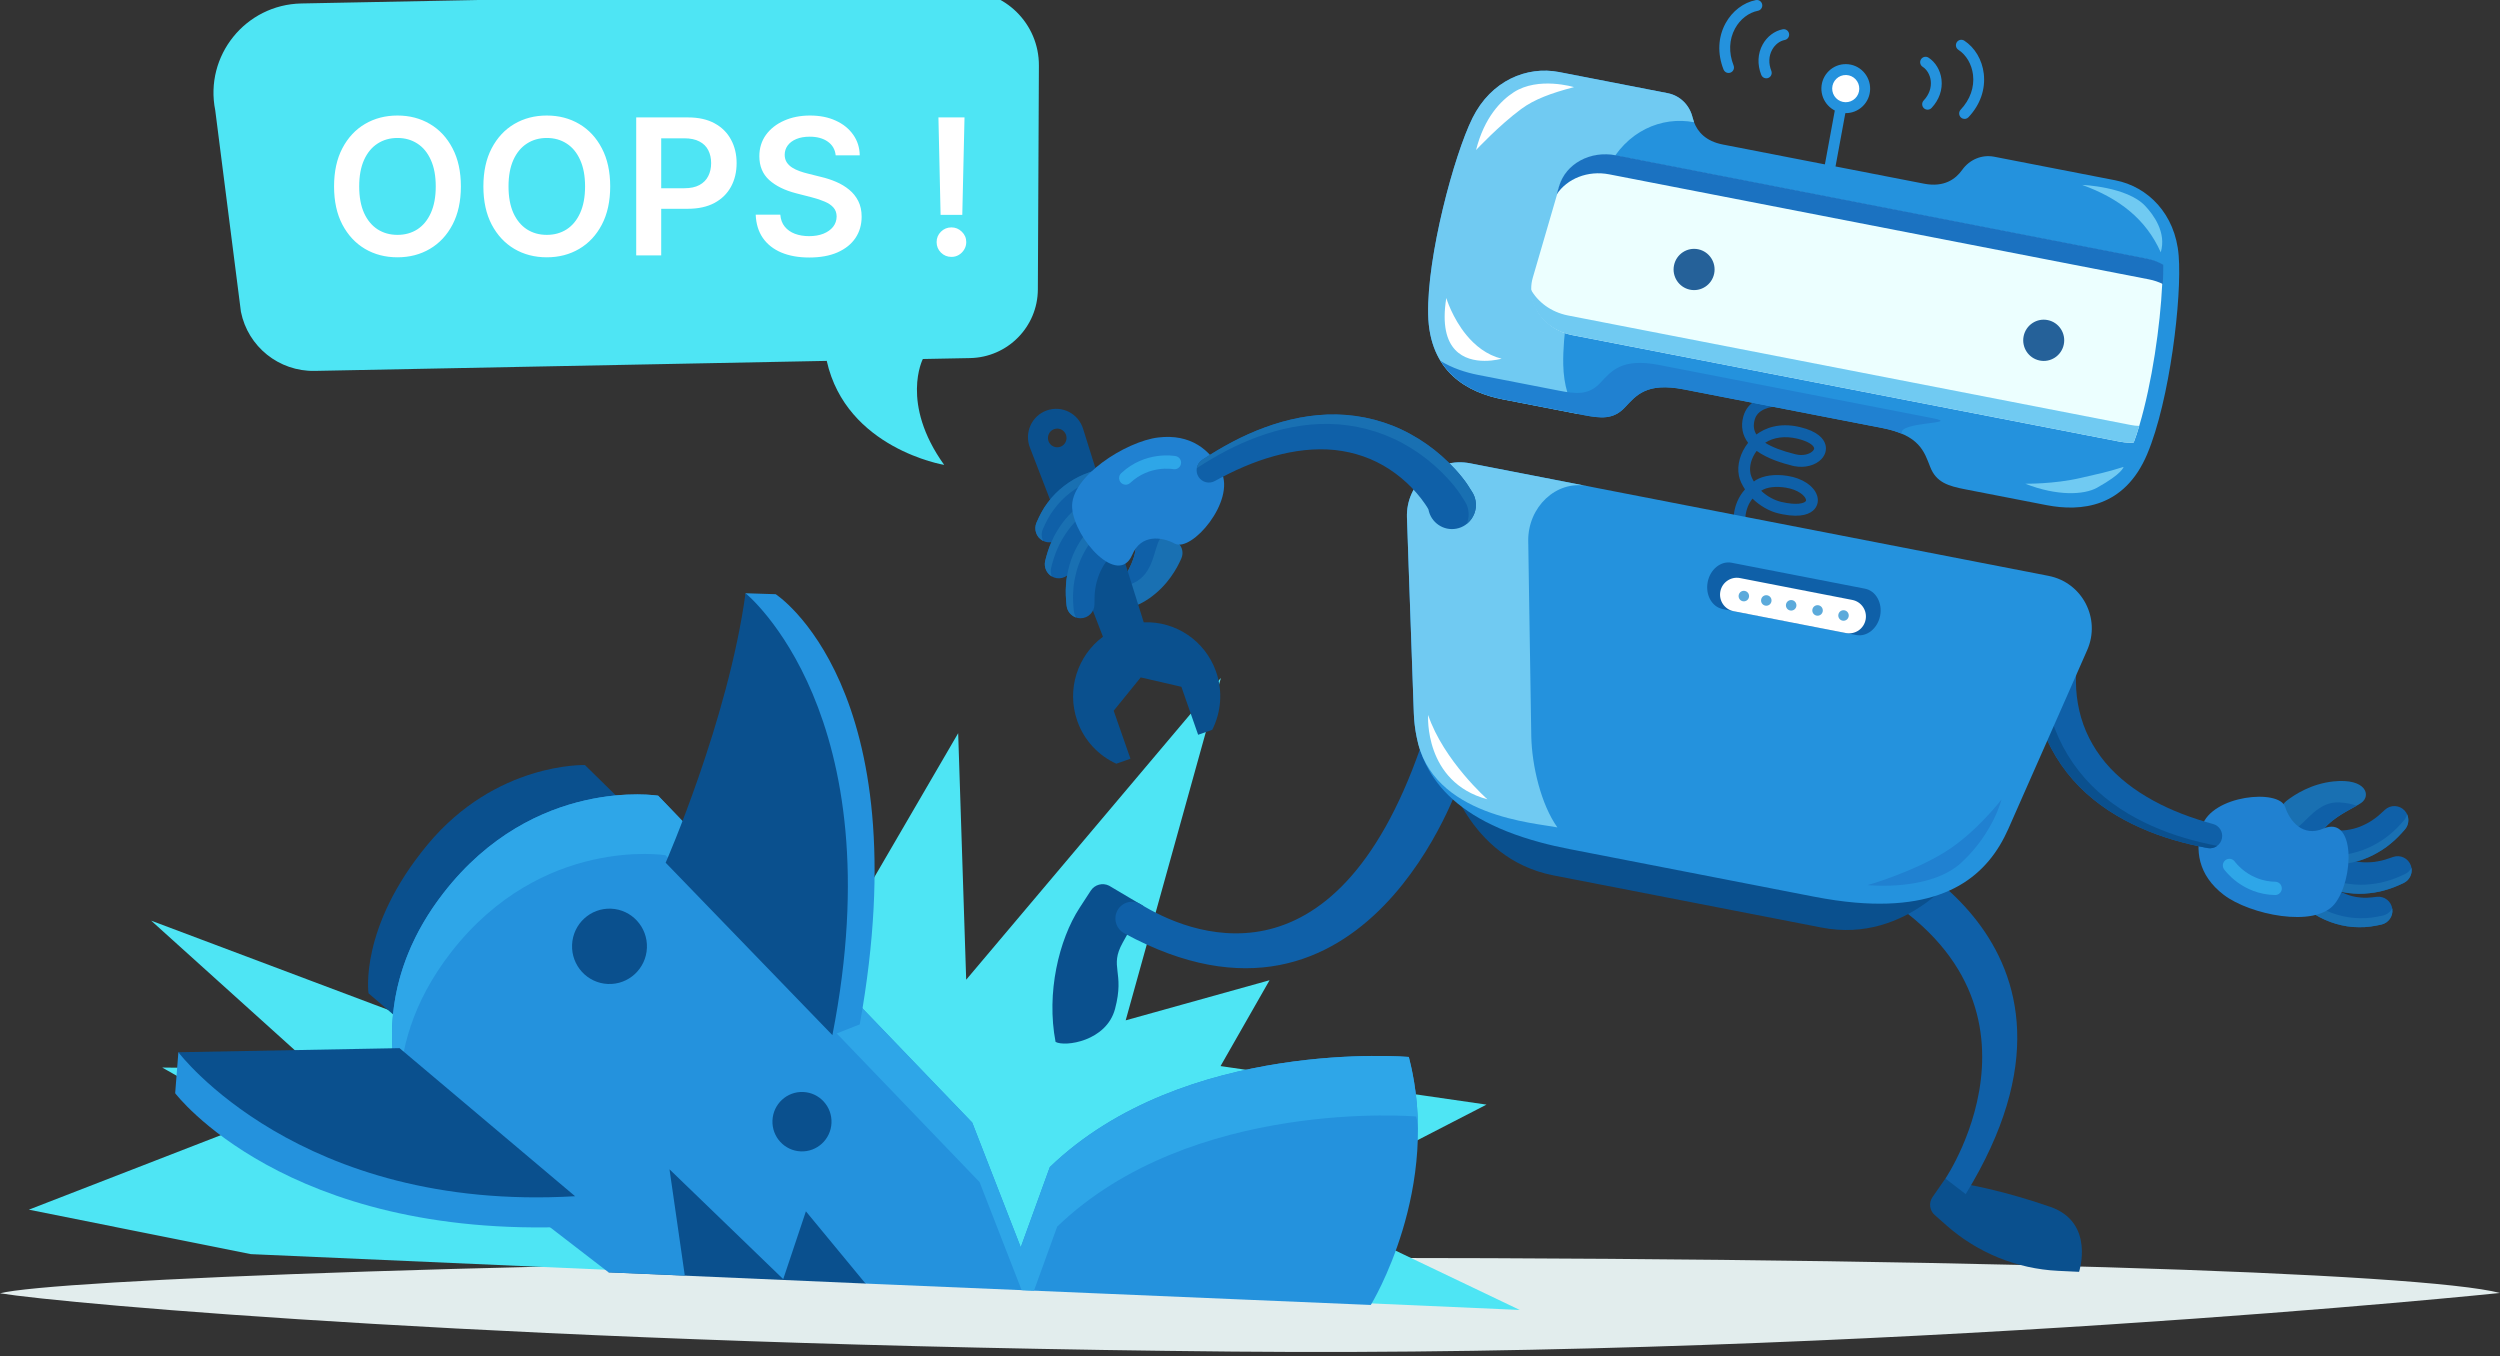
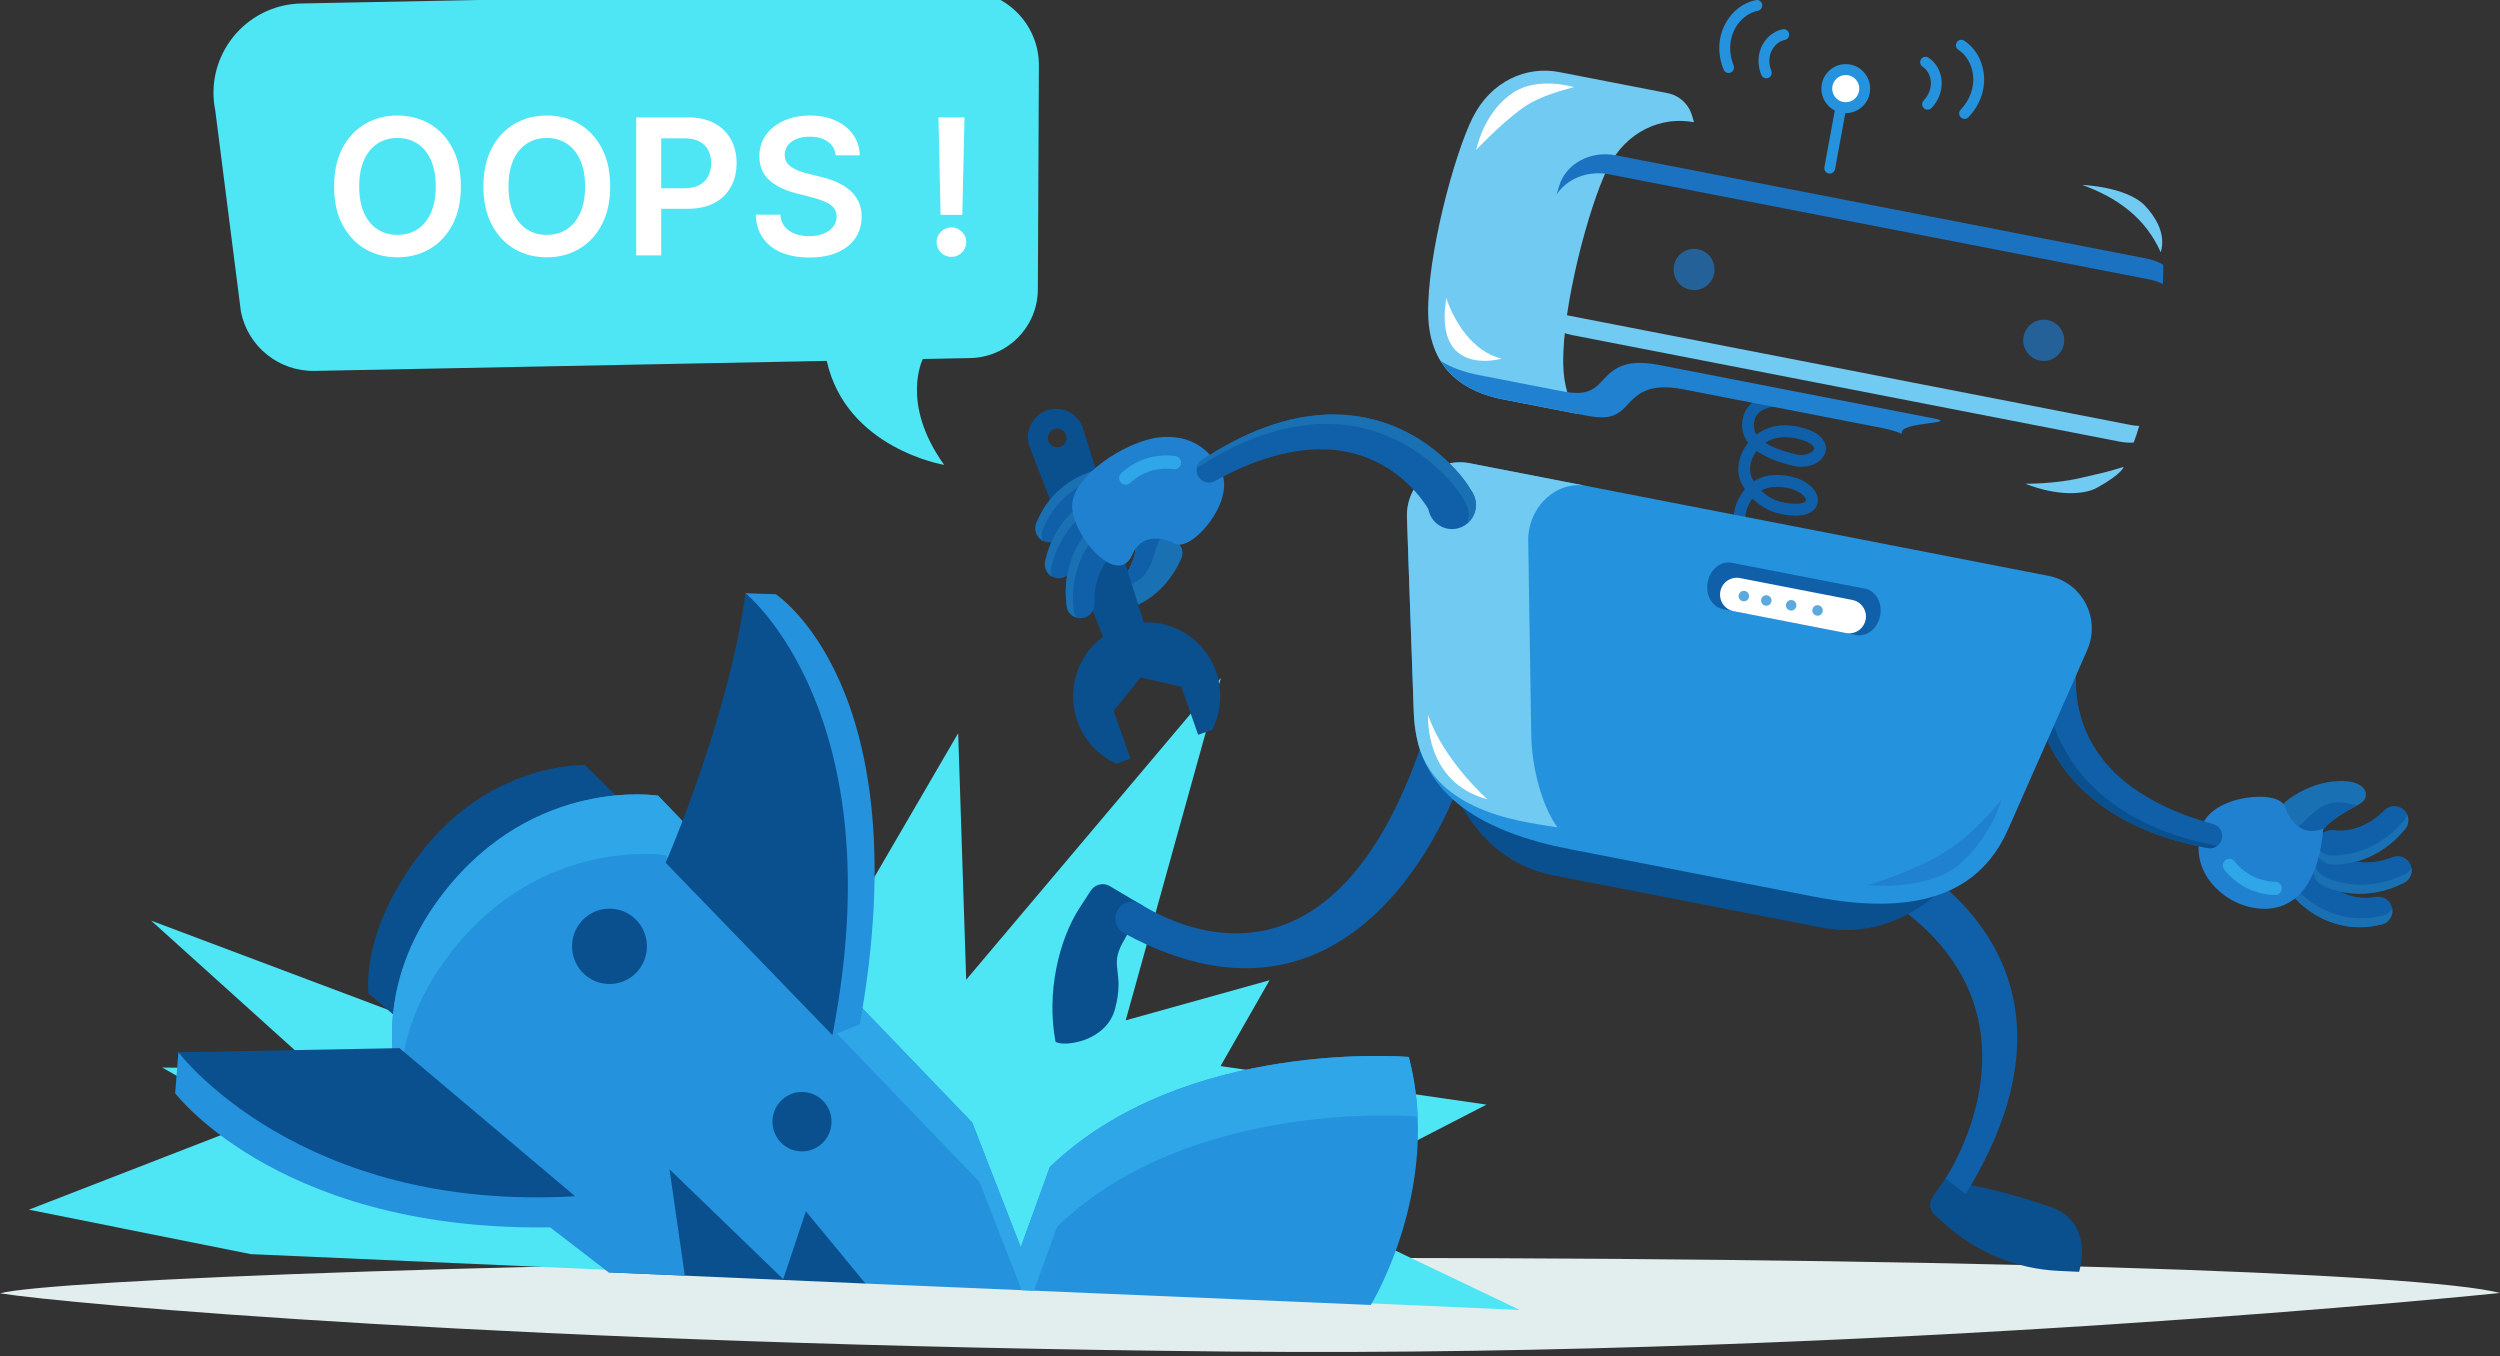
<svg xmlns="http://www.w3.org/2000/svg" width="400" height="217" viewBox="0 0 400 217" fill="none">
  <rect x="0" y="0" width="400" height="217" fill="#333333" stroke="none" />
  <g clip-path="url(#clip0_6754_2917)">
    <path d="M197.443 201.294C83.373 201.607 8.172 204.817 0 206.927C10.274 208.606 83.228 215.19 197.294 216.255C300.454 217.218 400 206.876 400 206.876C387.676 203.647 311.514 200.98 197.443 201.294Z" fill="#E2EDED" />
    <path d="M78.97 167.916L24.183 147.304L50.545 171.078L25.955 170.806L41.071 179.402L4.613 193.548L40.131 200.662L243.158 209.592L207.324 192.472L237.84 176.738L195.287 170.574L203.13 156.837L180.11 163.255L195.34 108.472L154.59 156.755L153.308 117.309L130.158 157.067L117.301 146.036L114.598 175.24L94.397 150.278L94.393 171.248L83.46 160.699L78.97 167.916Z" fill="#4EE5F4" />
    <path d="M147.929 194.326L103.512 183.757L97.375 203.576L138.489 205.37L147.929 194.326Z" fill="#0A508E" />
    <path d="M101.322 130.001L93.589 122.408C93.589 122.408 79.361 121.924 68.391 135.158C57.422 148.389 58.961 158.925 58.961 158.925L68.468 167.101L101.322 130.003V130.001Z" fill="#0A508E" />
    <path d="M105.3 127.31C105.3 127.31 85.53 124.14 70.981 142.85C56.432 161.558 65.525 179.035 65.525 179.035L97.371 203.576L109.568 204.093L107.12 187.088L125.316 204.663L128.945 193.811L138.485 205.37L219.329 208.794C219.329 208.794 230.86 190.093 225.409 169.114C225.409 169.114 189.478 166.027 167.969 186.737L163.319 199.568L155.555 179.612L105.3 127.31Z" fill="#2492DD" />
    <path d="M72.162 152.374C86.71 133.666 106.48 136.834 106.48 136.834L156.735 189.136L163.461 206.426L165.434 206.51L169.15 196.261C190.656 175.551 226.589 178.638 226.589 178.638C226.688 179.016 226.769 179.393 226.857 179.771C226.786 176.345 226.36 172.766 225.412 169.114C225.412 169.114 189.482 166.027 167.973 186.737L163.322 199.568L155.558 179.612L105.303 127.31C105.303 127.31 85.533 124.14 70.985 142.85C60.895 155.825 62.175 168.201 63.91 174.573C64.018 168.268 65.893 160.438 72.164 152.376L72.162 152.374Z" fill="#2EA6E8" />
    <path d="M119.289 94.918L124.111 95.073C124.111 95.073 147.256 109.994 137.564 163.9L133.186 165.623L119.289 94.918Z" fill="#2492DD" />
    <path d="M119.287 94.918C119.287 94.918 143.266 114.243 133.184 165.623L106.504 138.034C106.504 138.034 116.512 115.228 119.285 94.916L119.287 94.918Z" fill="#0A508E" />
    <path d="M28.541 168.358L28.027 174.915C28.027 174.915 45.663 198.249 91.647 196.27L92.019 191.396L28.541 168.358Z" fill="#2492DD" />
    <path d="M63.931 167.704L28.539 168.358C28.539 168.358 47.828 193.985 92.016 191.396L63.929 167.704H63.931Z" fill="#0A508E" />
    <path d="M103.506 151.667C103.365 154.994 100.575 157.577 97.268 157.436C93.961 157.296 91.394 154.486 91.533 151.159C91.671 147.832 94.464 145.249 97.771 145.389C101.077 145.528 103.644 148.338 103.506 151.665V151.667Z" fill="#0A508E" />
    <path d="M133.038 179.669C132.928 182.294 130.724 184.331 128.117 184.221C125.509 184.11 123.484 181.894 123.594 179.27C123.704 176.645 125.908 174.608 128.515 174.719C131.123 174.829 133.148 177.047 133.038 179.669Z" fill="#0A508E" />
    <path d="M182.906 144.942L179.63 150.83C177.437 154.771 180.002 155.414 178.407 161.419C177.026 166.615 170.378 167.534 168.891 166.706C167.385 158.874 169.423 150.353 172.727 145.267L174.521 142.508C175.158 141.529 176.425 141.187 177.463 141.715L182.909 144.942H182.906Z" fill="#0A508E" />
    <path d="M365.133 130.556C364.815 129.692 365.1 128.715 365.822 128.152C367.208 127.07 369.858 125.395 373.358 125.026C378.63 124.469 379.42 127.343 377.789 128.468C376.366 129.449 372.899 130.772 371.274 133.379C370.745 134.23 369.689 134.563 368.752 134.221C367.493 133.764 365.945 132.761 365.133 130.556Z" fill="#1970B2" />
    <path d="M374.364 128.386C370.853 128.152 368.943 131.658 367.395 132.491C366.939 132.736 367.641 133.821 368.748 134.223C369.685 134.563 370.741 134.23 371.271 133.381C372.663 131.148 375.401 129.858 377.054 128.916C376.356 128.656 375.478 128.461 374.364 128.388V128.386Z" fill="#0F60A8" />
    <path d="M373.59 132.822C373.533 132.818 373.583 132.825 373.603 132.829C373.623 132.833 373.662 132.838 373.697 132.842C373.765 132.853 373.84 132.86 373.924 132.864C374.079 132.882 374.257 132.878 374.426 132.884C374.776 132.875 375.133 132.86 375.491 132.807C376.207 132.705 376.929 132.531 377.626 132.255C378.313 131.965 379.004 131.645 379.635 131.19C380.285 130.768 380.875 130.238 381.459 129.685L381.565 129.586C382.465 128.733 383.883 128.775 384.731 129.681C385.526 130.529 385.532 131.844 384.79 132.708C384.087 133.518 383.341 134.311 382.476 135.001C381.637 135.717 380.675 136.302 379.678 136.823C378.673 137.334 377.595 137.716 376.477 137.979C375.919 138.114 375.346 138.202 374.762 138.266C374.466 138.288 374.174 138.317 373.862 138.319C373.711 138.323 373.553 138.326 373.388 138.319L373.131 138.31C373.034 138.304 372.968 138.304 372.795 138.281C371.295 138.061 370.259 136.66 370.479 135.151C370.698 133.642 372.09 132.599 373.59 132.82V132.822Z" fill="#0F60A8" />
    <path d="M374.282 136.861C374.232 136.834 374.276 136.861 374.293 136.872C374.309 136.885 374.344 136.905 374.375 136.923C374.432 136.96 374.5 136.998 374.572 137.035C374.708 137.113 374.871 137.181 375.025 137.256C375.347 137.389 375.681 137.519 376.03 137.614C376.726 137.811 377.457 137.943 378.204 137.97C378.948 137.983 379.712 137.97 380.47 137.809C381.232 137.685 381.987 137.44 382.742 137.168L382.879 137.119C384.045 136.702 385.325 137.314 385.74 138.487C386.128 139.585 385.61 140.791 384.585 141.282C383.616 141.741 382.615 142.165 381.55 142.446C380.496 142.762 379.381 142.91 378.261 142.985C377.137 143.047 375.995 142.958 374.869 142.749C374.304 142.647 373.742 142.494 373.182 142.318C372.901 142.218 372.623 142.126 372.337 142.004C372.197 141.949 372.052 141.885 371.902 141.814L371.672 141.701C371.586 141.657 371.525 141.628 371.375 141.54C370.091 140.731 369.7 139.03 370.504 137.738C371.307 136.446 372.998 136.052 374.282 136.861Z" fill="#0F60A8" />
    <path d="M371.578 140.358C371.587 140.38 371.75 140.577 371.864 140.698C371.989 140.84 372.132 140.977 372.274 141.114C372.562 141.388 372.876 141.644 373.199 141.885C373.849 142.366 374.558 142.755 375.302 143.04C376.044 143.33 376.822 143.535 377.625 143.595C378.427 143.698 379.255 143.617 380.089 143.515L380.287 143.491C381.514 143.343 382.627 144.224 382.774 145.459C382.913 146.617 382.14 147.677 381.033 147.927C379.863 148.185 378.653 148.393 377.412 148.353C376.176 148.36 374.929 148.155 373.735 147.803C372.536 147.454 371.392 146.944 370.336 146.294C369.809 145.967 369.297 145.616 368.807 145.225C368.564 145.028 368.32 144.827 368.083 144.606C367.83 144.372 367.639 144.198 367.317 143.829L366.831 143.279C365.797 142.103 365.905 140.305 367.073 139.265C368.241 138.224 370.028 138.332 371.062 139.508C371.286 139.762 371.46 140.055 371.578 140.354V140.358Z" fill="#0F60A8" />
    <path d="M384.647 131.247C383.945 132.058 383.198 132.851 382.333 133.54C381.494 134.256 380.533 134.842 379.536 135.363C378.53 135.873 377.452 136.256 376.334 136.518C375.777 136.653 375.204 136.742 374.62 136.806C374.323 136.828 374.031 136.856 373.719 136.859C373.568 136.863 373.41 136.865 373.245 136.859L372.988 136.85C372.892 136.843 372.826 136.843 372.652 136.821C371.636 136.671 370.843 135.973 370.498 135.074C370.494 135.1 370.483 135.122 370.479 135.149C370.259 136.658 371.297 138.058 372.795 138.279C372.966 138.301 373.034 138.301 373.131 138.308L373.388 138.317C373.552 138.321 373.711 138.321 373.862 138.317C374.174 138.315 374.464 138.286 374.762 138.264C375.346 138.2 375.919 138.111 376.477 137.977C377.595 137.714 378.673 137.331 379.678 136.821C380.675 136.3 381.637 135.714 382.476 134.998C383.341 134.309 384.087 133.516 384.79 132.705C385.374 132.027 385.488 131.07 385.126 130.279C385.045 130.629 384.891 130.964 384.645 131.247H384.647Z" fill="#1970B2" />
    <path d="M384.828 139.837C383.859 140.296 382.858 140.72 381.793 141.001C380.739 141.317 379.624 141.465 378.504 141.54C377.38 141.602 376.238 141.514 375.112 141.304C374.548 141.202 373.985 141.05 373.426 140.873C373.144 140.773 372.866 140.681 372.58 140.559C372.44 140.504 372.295 140.44 372.145 140.367L371.915 140.254C371.829 140.21 371.768 140.181 371.621 140.093C370.874 139.625 370.442 138.849 370.358 138.032C369.779 139.278 370.187 140.789 371.377 141.536C371.526 141.624 371.588 141.653 371.673 141.697L371.904 141.81C372.053 141.882 372.198 141.944 372.339 142C372.624 142.123 372.903 142.214 373.184 142.313C373.744 142.49 374.306 142.64 374.87 142.744C375.999 142.954 377.138 143.042 378.263 142.98C379.382 142.905 380.498 142.757 381.552 142.441C382.619 142.159 383.618 141.734 384.586 141.277C385.495 140.842 386.002 139.846 385.836 138.86C385.614 139.273 385.274 139.622 384.832 139.832L384.828 139.837Z" fill="#1970B2" />
    <path d="M381.278 146.484C380.107 146.743 378.898 146.951 377.657 146.911C376.421 146.917 375.174 146.712 373.979 146.361C372.783 146.012 371.637 145.501 370.58 144.852C370.053 144.525 369.542 144.174 369.052 143.783C368.808 143.586 368.565 143.385 368.328 143.164C368.075 142.93 367.884 142.755 367.561 142.386L367.076 141.836C366.657 141.361 366.435 140.785 366.384 140.197C365.926 141.191 366.062 142.406 366.83 143.279L367.315 143.829C367.638 144.196 367.829 144.372 368.082 144.607C368.319 144.827 368.563 145.026 368.806 145.225C369.296 145.616 369.808 145.967 370.334 146.294C371.391 146.942 372.537 147.454 373.733 147.803C374.928 148.155 376.175 148.36 377.411 148.353C378.652 148.391 379.862 148.186 381.032 147.927C382.138 147.677 382.911 146.617 382.773 145.459C382.769 145.424 382.755 145.393 382.751 145.358C382.448 145.912 381.923 146.336 381.278 146.482V146.484Z" fill="#1970B2" />
-     <path d="M352.314 132.202C353.901 127.189 364.673 126.184 365.62 129.106C366.344 131.349 368.441 133.989 371.735 132.575C376.903 130.359 376.671 140.811 373.507 144.668C370.343 148.526 359.935 146.332 355.803 143.177C351.67 140.025 351.126 135.94 352.312 132.199L352.314 132.202Z" fill="#2081D1" />
+     <path d="M352.314 132.202C353.901 127.189 364.673 126.184 365.62 129.106C366.344 131.349 368.441 133.989 371.735 132.575C370.343 148.526 359.935 146.332 355.803 143.177C351.67 140.025 351.126 135.94 352.312 132.199L352.314 132.202Z" fill="#2081D1" />
    <path d="M325.435 102.991C325.352 103.413 325.325 103.632 325.286 103.928C325.251 104.204 325.222 104.473 325.2 104.738C325.154 105.271 325.126 105.797 325.113 106.318C325.091 107.361 325.119 108.395 325.209 109.424C325.385 111.479 325.791 113.511 326.415 115.478C327.651 119.417 329.882 123.02 332.712 125.883C335.555 128.753 338.932 130.872 342.43 132.425C345.932 133.995 349.577 134.998 353.224 135.69C354.289 135.891 355.316 135.186 355.516 134.115C355.707 133.096 355.086 132.115 354.111 131.846L354.091 131.841C350.736 130.92 347.48 129.721 344.529 128.097C341.574 126.486 338.915 124.465 336.862 122.021C334.817 119.574 333.377 116.735 332.688 113.699C332.341 112.184 332.156 110.626 332.15 109.071C332.145 108.293 332.189 107.518 332.266 106.755C332.306 106.375 332.356 105.998 332.42 105.633C332.451 105.45 332.483 105.273 332.521 105.101C332.552 104.95 332.606 104.723 332.617 104.705C333.781 102.929 333.294 100.539 331.528 99.368C329.763 98.197 327.387 98.687 326.224 100.463C325.945 100.888 325.762 101.347 325.668 101.816L325.435 102.993V102.991Z" fill="#0F60A8" />
    <path d="M342.43 132.425C338.932 130.869 335.555 128.753 332.712 125.883C329.882 123.02 327.649 119.417 326.415 115.478C325.791 113.511 325.385 111.479 325.209 109.424C325.119 108.397 325.091 107.363 325.113 106.318C325.126 105.797 325.152 105.273 325.2 104.738C325.222 104.473 325.251 104.204 325.286 103.928C325.325 103.632 325.352 103.413 325.435 102.991L325.668 101.813C325.762 101.345 325.947 100.885 326.224 100.461C327.034 99.226 328.428 98.63 329.796 98.764C329.128 99.052 328.533 99.529 328.103 100.185C327.824 100.609 327.642 101.069 327.548 101.537L327.315 102.715C327.231 103.137 327.205 103.355 327.165 103.651C327.13 103.928 327.102 104.197 327.08 104.462C327.032 104.995 327.005 105.52 326.992 106.042C326.97 107.085 326.999 108.119 327.089 109.148C327.264 111.203 327.67 113.235 328.294 115.201C329.528 119.14 331.761 122.744 334.591 125.607C337.435 128.477 340.812 130.595 344.309 132.149C347.697 133.668 351.219 134.647 354.746 135.339C354.322 135.652 353.779 135.798 353.222 135.692C349.575 135.001 345.93 133.998 342.428 132.427L342.43 132.425Z" fill="#0A508E" />
    <path d="M365.015 142.532C365.061 142.417 365.087 142.291 365.089 142.161C365.1 141.573 364.635 141.092 364.053 141.081C359.868 141.005 357.657 137.979 357.565 137.851C357.227 137.378 356.568 137.265 356.096 137.605C355.624 137.943 355.51 138.602 355.845 139.079C355.962 139.245 358.733 143.109 364.016 143.204C364.468 143.21 364.859 142.932 365.015 142.534V142.532Z" fill="#2EA6E8" />
    <path d="M328.091 193.113C320.973 190.614 315.161 189.585 315.161 189.585L311.264 188.566L309.204 191.533C308.576 192.437 308.725 193.67 309.549 194.396L311.45 196.075C316.41 200.456 322.701 203.015 329.292 203.333L332.654 203.494C332.654 203.494 335.225 195.616 328.091 193.111V193.113Z" fill="#0A508E" />
    <path d="M311.266 188.566C311.266 188.566 332.195 157.712 295.121 140.036L299.229 134.417C299.229 134.417 339.685 150.041 314.513 191.06L311.266 188.566Z" fill="#0F60A8" />
    <path d="M233.738 124.626C233.738 124.626 218.778 170.53 179.875 149.323C178.542 148.596 178.061 146.898 178.836 145.587C179.594 144.308 181.234 143.893 182.494 144.673C189.782 149.166 213.318 159.709 227.306 119.536L233.738 124.628V124.626Z" fill="#0F60A8" />
    <path d="M298.352 14.232C298.326 15.915 296.945 17.256 295.263 17.228C293.59 17.201 292.257 15.812 292.286 14.119C292.321 12.436 293.702 11.097 295.373 11.133C297.046 11.159 298.379 12.549 298.35 14.232H298.352Z" fill="white" />
    <path d="M295.105 18.092C294.119 18.039 293.203 17.621 292.516 16.901C291.794 16.147 291.405 15.153 291.422 14.104C291.444 13.052 291.87 12.078 292.619 11.353C293.37 10.627 294.356 10.238 295.397 10.262C296.431 10.28 297.404 10.704 298.126 11.457C298.848 12.211 299.237 13.2 299.222 14.248C299.204 15.295 298.782 16.273 298.034 17C297.285 17.727 296.297 18.118 295.254 18.1C295.206 18.1 295.157 18.098 295.109 18.096L295.105 18.092ZM295.441 12.007C295.414 12.007 295.388 12.005 295.359 12.003C294.777 11.992 294.233 12.206 293.816 12.608C293.399 13.012 293.164 13.554 293.15 14.137C293.142 14.718 293.357 15.273 293.759 15.692C294.16 16.11 294.703 16.34 295.276 16.355C295.858 16.364 296.409 16.147 296.826 15.743C297.241 15.339 297.476 14.798 297.485 14.217C297.494 13.636 297.278 13.085 296.877 12.666C296.494 12.268 295.987 12.036 295.441 12.007Z" fill="#2492DD" />
    <path d="M292.71 27.773C292.672 27.773 292.635 27.766 292.595 27.759C292.125 27.673 291.814 27.218 291.902 26.743L293.684 17.055C293.772 16.58 294.225 16.265 294.694 16.357C295.164 16.444 295.476 16.899 295.388 17.374L293.605 27.061C293.524 27.496 293.138 27.795 292.71 27.773Z" fill="#2492DD" />
    <path d="M282.56 12.531C282.233 12.513 281.928 12.308 281.8 11.981C281.144 10.311 281.223 8.585 282.022 7.127C282.72 5.85 283.923 4.938 285.236 4.686C285.706 4.597 286.161 4.907 286.249 5.38C286.339 5.852 286.029 6.31 285.559 6.398C284.747 6.553 283.992 7.138 283.539 7.967C282.995 8.963 282.949 10.16 283.412 11.34C283.588 11.789 283.37 12.294 282.924 12.471C282.806 12.518 282.681 12.537 282.56 12.531Z" fill="#2492DD" />
    <path d="M276.527 11.678C276.2 11.66 275.897 11.455 275.767 11.128C274.764 8.576 274.878 5.947 276.09 3.723C277.146 1.785 278.958 0.398 280.936 0.013C281.401 -0.075 281.86 0.23 281.95 0.705C282.04 1.177 281.733 1.635 281.263 1.725C279.785 2.013 278.42 3.073 277.607 4.56C276.648 6.321 276.567 8.424 277.377 10.483C277.552 10.931 277.335 11.437 276.889 11.614C276.771 11.66 276.646 11.68 276.525 11.674L276.527 11.678Z" fill="#2492DD" />
    <path d="M308.134 17.506C308.445 17.612 308.803 17.537 309.043 17.281C310.27 15.975 310.837 14.347 310.637 12.692C310.461 11.245 309.684 9.948 308.56 9.221C308.156 8.963 307.622 9.08 307.363 9.484C307.106 9.889 307.222 10.43 307.624 10.688C308.32 11.137 308.803 11.963 308.918 12.902C309.054 14.031 308.652 15.16 307.787 16.079C307.457 16.428 307.473 16.98 307.82 17.312C307.912 17.4 308.022 17.464 308.136 17.504L308.134 17.506Z" fill="#2492DD" />
    <path d="M314.049 18.98C314.359 19.086 314.717 19.011 314.958 18.754C316.836 16.764 317.703 14.281 317.402 11.762C317.141 9.568 315.973 7.602 314.28 6.502C313.88 6.246 313.342 6.356 313.083 6.763C312.824 7.167 312.941 7.708 313.342 7.969C314.607 8.788 315.481 10.284 315.683 11.97C315.92 13.965 315.218 15.946 313.703 17.552C313.373 17.901 313.389 18.454 313.735 18.785C313.828 18.874 313.937 18.938 314.052 18.977L314.049 18.98Z" fill="#2492DD" />
    <path d="M290.708 79.215C290.179 77.719 288.341 76.504 286.016 76.144C284.009 75.819 282.149 76.071 280.911 76.831C280.803 76.897 280.724 76.979 280.621 77.05C280.364 76.615 280.158 76.179 280.076 75.76C279.839 74.587 280.239 73.246 281.067 72.143C282.786 73.38 285.102 74.103 286.824 74.527C286.918 74.551 287.013 74.571 287.107 74.589C288.758 74.909 290.464 74.472 291.424 73.46C292.067 72.781 292.298 71.92 292.056 71.1C291.795 70.217 290.875 69.015 287.972 68.328C284.63 67.541 282.362 68.529 281.023 69.519C280.584 68.827 280.498 68.052 280.755 67.13C281.638 63.967 288.15 65.144 288.22 65.16C288.732 65.259 289.226 64.923 289.327 64.411C289.428 63.896 289.055 63.374 288.574 63.295C288.124 63.207 280.294 61.76 278.937 66.618C278.496 68.204 278.785 69.64 279.697 70.853C278.469 72.408 277.874 74.385 278.228 76.131C278.368 76.855 278.735 77.587 279.2 78.3C277.033 80.733 277.38 83.629 277.398 83.761C277.455 84.172 277.769 84.486 278.153 84.561C278.254 84.581 278.357 84.583 278.465 84.568C278.981 84.495 279.339 84.013 279.266 83.494C279.264 83.472 279.016 81.515 280.399 79.776C281.587 80.931 283.082 81.806 284.593 82.155C284.813 82.208 285.026 82.253 285.23 82.292C288.277 82.884 289.672 82.193 290.308 81.477C290.855 80.863 291 80.039 290.71 79.215H290.708ZM287.54 70.177C289.344 70.605 290.126 71.233 290.247 71.642C290.264 71.699 290.317 71.878 290.058 72.15C289.604 72.627 288.539 73.005 287.276 72.684C285.127 72.154 283.526 71.544 282.424 70.84C283.809 69.951 285.583 69.728 287.54 70.177ZM288.899 80.213C288.624 80.523 287.502 80.883 285.017 80.308C283.868 80.043 282.711 79.396 281.785 78.523C281.822 78.499 281.859 78.477 281.897 78.453C282.742 77.933 284.169 77.772 285.719 78.022C287.731 78.349 288.732 79.292 288.932 79.853C289.015 80.088 288.94 80.169 288.901 80.213H288.899Z" fill="#0F60A8" />
-     <path d="M343.545 72.673C339.924 81.234 332.968 81.899 327.4 80.814L314.437 78.291C311.723 77.763 309.793 77.193 308.831 74.71C307.865 72.243 307.136 69.642 301.146 68.476L269.403 62.299C263.398 61.13 261.788 63.275 259.961 65.199C258.148 67.141 256.13 66.945 253.416 66.417L240.47 63.898C234.902 62.816 228.693 59.588 228.506 50.287C228.317 41.002 232.627 24.892 235.591 18.891C238.573 12.893 244.289 10.521 249.466 11.53L266.843 14.912C268.808 15.295 270.33 16.812 270.808 18.779C270.872 19.035 270.951 19.296 271.048 19.558C271.627 21.087 272.907 22.592 275.654 23.124L307.849 29.39C311.062 30.015 312.911 28.65 313.956 27.174C315.128 25.53 317.102 24.693 319.067 25.075L338.455 28.848C343.635 29.856 348.057 34.201 348.586 40.882C349.131 47.565 347.159 64.132 343.543 72.675L343.545 72.673Z" fill="#2492DD" />
    <path d="M257.223 26.926C254.242 32.925 249.932 49.034 250.12 58.32C250.186 61.687 251.051 64.249 252.389 66.218L240.47 63.898C234.902 62.816 228.693 59.588 228.506 50.287C228.317 41.002 232.627 24.892 235.591 18.891C238.573 12.893 244.289 10.521 249.466 11.53L266.843 14.912C268.808 15.295 270.33 16.812 270.808 18.779C270.872 19.035 270.951 19.296 271.048 19.558C265.881 18.569 260.181 20.944 257.219 26.931L257.223 26.926Z" fill="#70CAF2" />
    <path d="M236.164 24.01C236.164 24.01 239.846 20.062 243.381 17.449C245.502 15.88 248.205 14.893 251.837 13.94C251.837 13.94 246.15 12.206 242.196 14.762C240.184 16.064 237.497 18.739 236.166 24.01H236.164Z" fill="white" />
    <path d="M345.718 40.37C343.347 35.052 339.083 31.742 333.152 29.586C333.152 29.586 340.33 29.854 343.237 32.951C344.526 34.325 346.682 37.186 345.718 40.37Z" fill="#70CAF2" />
    <path d="M314.008 137.974L313.927 138.812C313.927 138.812 305.392 151.124 291.443 148.409C290.466 148.219 251.187 140.575 248.594 140.071C234.642 137.356 231.285 122.731 231.285 122.731L231.459 122.081C232.767 122.452 234.166 122.777 235.666 123.069C246.587 125.194 297.064 135.016 307.985 137.141C310.146 137.561 312.144 137.835 314.008 137.977V137.974Z" fill="#0A508E" />
    <path d="M327.792 92.146C333.158 93.191 336.166 98.968 333.958 103.996C333.896 104.135 333.832 104.283 333.769 104.429C332.954 106.285 332.065 108.295 331.154 110.374C327.381 118.942 323.157 128.523 321.324 132.641C318.105 139.888 311.612 145.674 296.864 144.419C294.806 144.24 292.6 143.926 290.211 143.462C278.134 141.111 263.147 138.195 251.07 135.845C249.413 135.522 247.865 135.169 246.415 134.771C230.732 130.538 226.536 122.399 226.211 114.134C226.039 109.654 225.677 99.286 225.359 89.967C225.282 87.707 225.203 85.498 225.137 83.461C225.126 83.247 225.113 83.03 225.111 82.816C224.924 77.319 229.855 73.089 235.213 74.129L327.792 92.143V92.146Z" fill="#2492DD" />
    <path d="M225.361 89.965C225.677 99.286 226.041 109.652 226.212 114.132C226.263 115.4 226.406 116.664 226.665 117.914C229.005 130.741 245.932 131.685 249.186 132.389C246.571 128.731 245.098 122.529 245.005 117.788C244.922 113.326 244.762 102.997 244.626 93.712C244.593 91.461 244.557 89.26 244.529 87.23C244.522 87.016 244.516 86.802 244.516 86.589C244.435 81.115 249.015 76.813 253.896 77.763L235.217 74.129C229.86 73.086 224.926 77.319 225.115 82.816C225.117 83.03 225.13 83.245 225.141 83.461C225.209 85.498 225.286 87.705 225.363 89.967L225.361 89.965Z" fill="#70CAF2" />
    <path d="M231.408 47.684C231.408 47.684 232.35 50.844 234.627 53.61C235.993 55.269 237.842 56.787 240.255 57.394C240.255 57.394 235.457 58.782 232.824 55.969C231.485 54.54 230.708 52.023 231.406 47.684H231.408Z" fill="white" />
    <path d="M228.499 114.395C228.499 114.395 227.781 125.139 237.993 127.894C237.993 127.894 230.987 121.721 228.499 114.395Z" fill="white" />
    <path d="M298.816 141.615C298.816 141.615 308.785 142.702 313.861 137.983C318.935 133.264 320.242 127.911 320.242 127.911C320.242 127.911 316.2 133.218 311.213 136.311C305.891 139.611 298.816 141.615 298.816 141.615Z" fill="#2081D1" />
    <path d="M309.206 66.909C304.239 65.944 270.096 59.299 265.452 58.395C259.449 57.226 257.829 59.363 256.011 61.298C254.192 63.233 252.183 63.039 249.47 62.511C246.764 61.985 242.079 61.073 236.517 59.99C234.486 59.595 232.372 58.907 230.492 57.752C232.806 61.501 236.774 63.178 240.469 63.898C246.031 64.981 250.717 65.893 253.422 66.419C256.133 66.947 258.145 67.141 259.963 65.206C261.781 63.271 263.401 61.134 269.404 62.303C274.048 63.207 296.17 67.51 301.136 68.478C302.427 68.73 303.462 69.05 304.32 69.417C303.455 67.411 314.089 67.859 309.206 66.909Z" fill="#2081D1" />
    <path d="M324.031 77.394C324.031 77.394 328.647 77.47 332.919 76.467C335.963 75.751 336.727 75.658 339.768 74.706C339.768 74.706 339.643 75.746 335.528 78.035C333.435 79.199 329.13 79.394 324.031 77.394Z" fill="#70CAF2" />
    <path d="M300.825 98.502C301.218 96.456 300.133 94.527 298.407 94.191L277.063 90.038C276.2 89.87 275.342 90.135 274.648 90.694C273.954 91.253 273.425 92.108 273.229 93.131C272.836 95.177 273.912 97.114 275.638 97.45L296.982 101.603C297.845 101.771 298.704 101.506 299.404 100.947C300.1 100.377 300.627 99.525 300.825 98.502Z" fill="#0F60A8" />
    <path d="M298.5 99.147C298.781 97.684 297.826 96.27 296.372 95.99L278.394 92.49C277.667 92.349 276.956 92.519 276.387 92.906C275.818 93.292 275.397 93.893 275.256 94.624C274.975 96.087 275.924 97.505 277.375 97.788L295.354 101.288C296.08 101.429 296.792 101.259 297.367 100.874C297.936 100.481 298.359 99.88 298.498 99.149L298.5 99.147Z" fill="white" />
-     <path d="M295.122 97.651C295.579 97.74 295.873 98.179 295.785 98.639C295.697 99.098 295.26 99.394 294.804 99.306C294.347 99.217 294.053 98.778 294.14 98.318C294.228 97.859 294.665 97.563 295.122 97.651Z" fill="#5BAADB" />
    <path d="M290.972 96.845C291.422 96.933 291.723 97.373 291.635 97.832C291.547 98.292 291.104 98.588 290.654 98.499C290.197 98.411 289.896 97.969 289.984 97.51C290.072 97.05 290.515 96.754 290.972 96.843V96.845Z" fill="#5BAADB" />
    <path d="M286.743 96.021C287.2 96.109 287.5 96.551 287.413 97.01C287.325 97.47 286.881 97.766 286.424 97.678C285.974 97.589 285.674 97.15 285.761 96.69C285.849 96.231 286.293 95.934 286.743 96.023V96.021Z" fill="#5BAADB" />
    <path d="M282.766 95.248C283.223 95.336 283.517 95.775 283.43 96.235C283.342 96.695 282.905 96.991 282.448 96.902C281.991 96.814 281.697 96.374 281.785 95.915C281.873 95.455 282.31 95.159 282.766 95.248Z" fill="#5BAADB" />
    <path d="M279.173 94.547C279.629 94.635 279.924 95.075 279.836 95.535C279.748 95.994 279.311 96.29 278.854 96.202C278.398 96.113 278.103 95.674 278.191 95.214C278.279 94.755 278.716 94.459 279.173 94.547Z" fill="#5BAADB" />
-     <path d="M345.95 45.511C345.643 52.045 344.328 61.282 342.279 68.144C342.005 69.083 341.706 69.971 341.388 70.804C341.05 70.835 340.703 70.833 340.343 70.813C340.202 70.802 340.046 70.789 339.89 70.773C339.658 70.745 339.412 70.714 339.168 70.665L251.615 53.627C251.371 53.581 251.13 53.517 250.903 53.457C250.754 53.411 250.605 53.367 250.471 53.325C249.773 53.09 249.123 52.77 248.53 52.392C248.403 52.319 248.293 52.231 248.165 52.143C247.68 51.787 247.237 51.376 246.846 50.941C246.402 50.448 246.02 49.885 245.75 49.31C245.643 49.127 245.57 48.933 245.484 48.721C245.41 48.526 245.337 48.334 245.282 48.129C245.212 47.919 245.173 47.715 245.131 47.512C245.116 47.51 245.118 47.495 245.109 47.459C245.08 47.276 245.056 47.075 245.032 46.874C245.01 46.657 245.004 46.445 244.997 46.233C244.986 45.628 245.074 45.011 245.256 44.395L249.107 31.19L249.483 29.896C250.539 26.29 254.48 24.143 258.584 24.942L343.346 41.437C344.323 41.627 345.224 41.965 346.021 42.429C346.032 43.359 346.008 44.397 345.95 45.508V45.511Z" fill="#ECFFFF" />
    <path d="M342.282 68.144C342.006 69.083 341.709 69.971 341.391 70.804C341.053 70.835 340.704 70.833 340.344 70.813C340.203 70.802 340.047 70.789 339.891 70.773C339.659 70.745 339.413 70.714 339.167 70.665L251.504 53.607C251.26 53.559 251.019 53.497 250.792 53.437C250.643 53.391 250.494 53.347 250.358 53.305C249.657 53.071 249.007 52.748 248.414 52.373C248.287 52.3 248.175 52.211 248.05 52.123C247.565 51.767 247.119 51.356 246.728 50.921C246.287 50.413 245.916 49.867 245.63 49.291C245.523 49.107 245.45 48.913 245.362 48.701C245.288 48.506 245.215 48.314 245.16 48.109C245.09 47.899 245.051 47.696 245.009 47.492C244.994 47.49 244.996 47.475 244.987 47.439C244.958 47.254 244.934 47.055 244.91 46.854C244.888 46.637 244.882 46.425 244.875 46.213C245.997 48.288 248.151 49.944 250.9 50.479L340.884 67.99C341.358 68.082 341.821 68.14 342.28 68.147L342.282 68.144Z" fill="#70CAF2" />
    <path d="M346.054 45.44C345.373 45.113 344.628 44.854 343.836 44.7L257.486 27.896C254.05 27.227 250.73 28.583 249.074 31.095L249.45 29.801C250.506 26.197 254.454 24.05 258.562 24.85L343.445 41.368C344.422 41.558 345.325 41.896 346.122 42.362C346.133 43.292 346.108 44.331 346.051 45.442L346.054 45.44Z" fill="#1B72C1" />
    <path d="M330.205 55.125C329.834 56.91 328.095 58.053 326.323 57.679C324.549 57.306 323.414 55.556 323.785 53.773C324.156 51.988 325.895 50.846 327.667 51.219C329.441 51.593 330.576 53.342 330.205 55.125Z" fill="#256199" />
    <path d="M274.264 43.792C273.893 45.577 272.154 46.719 270.382 46.346C268.608 45.972 267.473 44.223 267.844 42.44C268.215 40.655 269.954 39.513 271.726 39.886C273.5 40.259 274.635 42.009 274.264 43.792Z" fill="#256199" />
    <path d="M188.48 86.872C189.171 87.473 189.389 88.469 189.029 89.313C188.335 90.935 186.815 93.686 183.926 95.707C179.574 98.751 177.504 96.617 178.395 94.843C179.172 93.294 181.574 90.453 181.748 87.378C181.805 86.377 182.569 85.571 183.555 85.416C184.874 85.206 186.714 85.335 188.482 86.872H188.48Z" fill="#1970B2" />
    <path d="M181.431 93.255C184.619 91.755 184.613 87.756 185.57 86.278C185.853 85.84 184.718 85.233 183.554 85.416C182.571 85.573 181.804 86.377 181.747 87.378C181.598 90.011 179.817 92.47 178.82 94.096C179.556 93.986 180.419 93.73 181.429 93.255H181.431Z" fill="#0F60A8" />
    <path d="M182.997 99.571L173.297 68.613C172.541 66.152 169.904 64.815 167.489 65.668C165.074 66.523 163.849 69.225 164.791 71.622L176.472 101.877C172.421 104.886 170.605 110.306 172.361 115.334C173.47 118.511 175.791 120.908 178.617 122.194L180.872 121.396L178.189 113.717L182.516 108.384L189.02 109.886L191.703 117.565L193.958 116.768C195.363 113.986 195.684 110.655 194.573 107.478C192.816 102.45 188.03 99.365 182.999 99.569L182.997 99.571ZM168.666 68.659C169.441 68.385 170.291 68.796 170.563 69.576C170.835 70.356 170.427 71.211 169.652 71.485C168.877 71.759 168.027 71.348 167.755 70.568C167.482 69.788 167.889 68.933 168.666 68.659Z" fill="#0A508E" />
    <path d="M178.188 88.569C178.23 88.531 178.19 88.562 178.173 88.573C178.155 88.584 178.127 88.611 178.098 88.633C178.045 88.675 177.988 88.726 177.927 88.785C177.808 88.889 177.69 89.022 177.571 89.143C177.341 89.406 177.108 89.68 176.904 89.981C176.491 90.577 176.126 91.229 175.854 91.929C175.597 92.634 175.36 93.361 175.261 94.136C175.127 94.901 175.11 95.698 175.116 96.507V96.653C175.127 97.896 174.133 98.915 172.894 98.924C171.735 98.932 170.773 98.042 170.65 96.909C170.538 95.837 170.468 94.748 170.554 93.641C170.602 92.534 170.83 91.428 171.129 90.338C171.441 89.249 171.897 88.195 172.464 87.192C172.745 86.689 173.072 86.207 173.421 85.732C173.608 85.498 173.784 85.264 173.994 85.032C174.093 84.917 174.201 84.8 174.317 84.681L174.497 84.499C174.567 84.433 174.614 84.385 174.745 84.272C175.927 83.317 177.652 83.505 178.601 84.692C179.549 85.88 179.363 87.617 178.184 88.571L178.188 88.569Z" fill="#0F60A8" />
    <path d="M177.177 84.533C177.229 84.513 177.181 84.526 177.161 84.533C177.142 84.537 177.104 84.55 177.071 84.564C177.005 84.586 176.935 84.612 176.858 84.647C176.711 84.705 176.555 84.787 176.402 84.859C176.094 85.025 175.782 85.202 175.486 85.412C174.891 85.827 174.325 86.311 173.831 86.874C173.347 87.444 172.873 88.045 172.513 88.737C172.122 89.408 171.832 90.151 171.56 90.909L171.512 91.045C171.09 92.216 169.808 92.822 168.644 92.397C167.553 92 166.96 90.831 167.235 89.724C167.498 88.681 167.808 87.634 168.271 86.627C168.699 85.606 169.294 84.647 169.949 83.728C170.616 82.816 171.409 81.985 172.287 81.243C172.724 80.87 173.196 80.529 173.688 80.207C173.942 80.052 174.191 79.893 174.467 79.749C174.599 79.677 174.74 79.604 174.891 79.533L175.124 79.425C175.212 79.387 175.273 79.359 175.436 79.299C176.872 78.815 178.426 79.595 178.907 81.04C179.388 82.485 178.613 84.049 177.177 84.533Z" fill="#0F60A8" />
    <path d="M177.495 80.403C177.47 80.397 177.218 80.412 177.051 80.434C176.864 80.454 176.671 80.487 176.476 80.523C176.085 80.596 175.696 80.7 175.31 80.819C174.541 81.062 173.808 81.409 173.14 81.844C172.471 82.277 171.847 82.785 171.327 83.406C170.771 83.996 170.348 84.716 169.937 85.454L169.84 85.628C169.234 86.713 167.871 87.097 166.795 86.49C165.785 85.92 165.39 84.667 165.842 83.62C166.325 82.516 166.874 81.411 167.636 80.425C168.36 79.418 169.261 78.526 170.247 77.763C171.232 76.995 172.319 76.367 173.461 75.892C174.034 75.656 174.618 75.448 175.22 75.28C175.523 75.198 175.826 75.119 176.144 75.057C176.48 74.991 176.735 74.94 177.22 74.894L177.947 74.825C179.501 74.677 180.88 75.826 181.025 77.388C181.172 78.952 180.031 80.339 178.478 80.485C178.142 80.518 177.804 80.485 177.495 80.403Z" fill="#0F60A8" />
    <path d="M171.817 97.793C171.705 96.721 171.635 95.632 171.721 94.525C171.769 93.418 171.998 92.311 172.296 91.222C172.608 90.133 173.065 89.079 173.631 88.074C173.912 87.57 174.239 87.089 174.588 86.614C174.775 86.379 174.951 86.145 175.162 85.913C175.26 85.799 175.368 85.681 175.484 85.562L175.664 85.381C175.735 85.315 175.781 85.266 175.912 85.153C176.714 84.506 177.761 84.396 178.65 84.756C178.635 84.734 178.624 84.712 178.609 84.689C177.66 83.501 175.932 83.313 174.753 84.27C174.621 84.382 174.575 84.431 174.505 84.497L174.325 84.678C174.209 84.798 174.101 84.915 174.002 85.03C173.791 85.262 173.616 85.496 173.429 85.73C173.08 86.205 172.753 86.689 172.472 87.19C171.903 88.193 171.449 89.247 171.137 90.336C170.84 91.425 170.612 92.534 170.562 93.639C170.476 94.746 170.546 95.835 170.658 96.907C170.755 97.799 171.374 98.533 172.197 98.804C171.998 98.508 171.859 98.166 171.82 97.793H171.817Z" fill="#1970B2" />
    <path d="M168.185 90.831C168.449 89.788 168.758 88.741 169.222 87.734C169.65 86.713 170.245 85.754 170.899 84.835C171.567 83.923 172.359 83.092 173.238 82.35C173.675 81.976 174.147 81.636 174.638 81.314C174.893 81.159 175.141 81 175.418 80.856C175.55 80.783 175.69 80.71 175.842 80.64L176.074 80.532C176.162 80.494 176.224 80.465 176.386 80.406C177.221 80.125 178.09 80.28 178.771 80.735C178.184 79.493 176.764 78.85 175.435 79.297C175.273 79.356 175.212 79.385 175.124 79.422L174.891 79.531C174.742 79.602 174.601 79.674 174.467 79.747C174.191 79.891 173.942 80.048 173.688 80.205C173.196 80.527 172.724 80.867 172.287 81.241C171.409 81.983 170.616 82.814 169.948 83.726C169.294 84.643 168.697 85.604 168.271 86.625C167.81 87.632 167.498 88.679 167.235 89.722C166.991 90.703 167.432 91.733 168.293 92.23C168.117 91.794 168.067 91.308 168.185 90.831Z" fill="#1970B2" />
    <path d="M166.856 84.669C167.339 83.565 167.888 82.46 168.65 81.475C169.375 80.468 170.275 79.575 171.261 78.813C172.247 78.044 173.334 77.416 174.475 76.942C175.049 76.705 175.633 76.498 176.234 76.33C176.537 76.248 176.84 76.168 177.159 76.106C177.495 76.04 177.749 75.989 178.234 75.943L178.961 75.874C179.589 75.815 180.184 75.974 180.685 76.279C180.158 75.32 179.102 74.712 177.947 74.823L177.22 74.891C176.735 74.938 176.48 74.989 176.144 75.055C175.828 75.117 175.523 75.196 175.22 75.278C174.618 75.446 174.034 75.653 173.461 75.89C172.317 76.365 171.232 76.995 170.247 77.761C169.261 78.523 168.36 79.416 167.636 80.423C166.874 81.409 166.325 82.513 165.842 83.618C165.39 84.665 165.785 85.915 166.795 86.488C166.826 86.505 166.859 86.514 166.889 86.53C166.624 85.955 166.593 85.279 166.856 84.669Z" fill="#1970B2" />
    <path d="M195.403 75.459C197.717 80.176 190.658 88.423 187.96 86.978C185.891 85.871 182.561 85.434 181.164 88.752C178.973 93.957 171.929 86.271 171.547 81.285C171.165 76.299 180.169 70.61 185.321 69.996C190.472 69.379 193.68 71.94 195.405 75.461L195.403 75.459Z" fill="#2081D1" />
    <path d="M234.909 77.717C234.679 77.355 234.545 77.178 234.369 76.939C234.204 76.716 234.038 76.502 233.871 76.296C233.537 75.879 233.194 75.484 232.843 75.099C232.14 74.332 231.405 73.608 230.632 72.93C229.086 71.573 227.393 70.393 225.589 69.412C221.983 67.44 217.888 66.403 213.877 66.32C209.85 66.238 205.957 67.073 202.367 68.396C198.762 69.711 195.446 71.536 192.344 73.584C191.437 74.182 191.184 75.406 191.779 76.319C192.344 77.185 193.468 77.456 194.357 76.972L194.375 76.962C197.424 75.282 200.595 73.871 203.842 72.98C207.081 72.075 210.388 71.675 213.554 71.999C216.714 72.333 219.708 73.374 222.299 75.077C223.595 75.925 224.8 76.919 225.878 78.035C226.418 78.592 226.923 79.182 227.391 79.785C227.624 80.088 227.848 80.395 228.054 80.7C228.16 80.852 228.256 81.004 228.348 81.152C228.43 81.283 228.548 81.484 228.55 81.506C228.939 83.598 230.937 84.977 233.017 84.588C235.096 84.199 236.466 82.186 236.08 80.094C235.987 79.595 235.803 79.135 235.548 78.733L234.905 77.724L234.909 77.717Z" fill="#0F60A8" />
    <path d="M202.367 68.394C205.957 67.071 209.85 66.238 213.877 66.317C217.889 66.401 221.984 67.437 225.589 69.41C227.394 70.391 229.087 71.571 230.633 72.927C231.405 73.606 232.139 74.33 232.844 75.097C233.195 75.481 233.535 75.877 233.871 76.294C234.038 76.5 234.205 76.714 234.37 76.937C234.545 77.178 234.677 77.353 234.91 77.715L235.553 78.725C235.808 79.129 235.992 79.586 236.084 80.085C236.355 81.539 235.762 82.942 234.684 83.801C234.967 83.13 235.066 82.37 234.923 81.597C234.831 81.097 234.646 80.638 234.392 80.236L233.748 79.226C233.518 78.864 233.384 78.687 233.208 78.448C233.043 78.225 232.877 78.011 232.71 77.805C232.376 77.388 232.033 76.992 231.682 76.608C230.98 75.841 230.244 75.117 229.471 74.439C227.925 73.082 226.232 71.902 224.428 70.921C220.822 68.948 216.727 67.912 212.716 67.828C208.689 67.747 204.796 68.582 201.206 69.905C197.719 71.178 194.507 72.932 191.492 74.898C191.582 74.377 191.872 73.893 192.344 73.579C195.447 71.531 198.762 69.709 202.367 68.392V68.394Z" fill="#1970B2" />
    <path d="M179.136 76.893C179.182 77.008 179.25 77.116 179.338 77.213C179.736 77.644 180.403 77.666 180.829 77.269C183.894 74.401 187.572 75.035 187.728 75.064C188.299 75.168 188.85 74.79 188.955 74.215C189.061 73.643 188.69 73.089 188.119 72.978C187.921 72.941 183.26 72.094 179.391 75.713C179.059 76.022 178.972 76.498 179.134 76.893H179.136Z" fill="#2EA6E8" />
    <g clip-path="url(#clip1_6754_2917)">
      <path d="M132.279 57.741L50.352 59.344C44.641 59.455 39.669 55.471 38.548 49.883L34.44 17.66C32.685 8.922 39.283 0.731 48.216 0.555L154.011 -1.516C160.738 -1.648 166.255 3.773 166.224 10.485L166.057 46.317C166.028 52.303 161.218 57.174 155.217 57.293L147.655 57.44C147.655 57.44 143.995 64.524 151.069 74.383C151.069 74.383 135.409 71.791 132.279 57.741Z" fill="#4EE5F4" />
      <path d="M73.741 29.827C73.741 32.206 73.295 34.244 72.404 35.94C71.52 37.629 70.312 38.923 68.782 39.821C67.258 40.72 65.529 41.169 63.596 41.169C61.662 41.169 59.93 40.72 58.399 39.821C56.875 38.916 55.668 37.618 54.776 35.929C53.892 34.233 53.45 32.199 53.45 29.827C53.45 27.448 53.892 25.414 54.776 23.725C55.668 22.028 56.875 20.731 58.399 19.833C59.93 18.934 61.662 18.485 63.596 18.485C65.529 18.485 67.258 18.934 68.782 19.833C70.312 20.731 71.52 22.028 72.404 23.725C73.295 25.414 73.741 27.448 73.741 29.827ZM69.72 29.827C69.72 28.152 69.457 26.74 68.933 25.59C68.415 24.433 67.696 23.559 66.776 22.97C65.856 22.373 64.796 22.075 63.596 22.075C62.395 22.075 61.335 22.373 60.415 22.97C59.495 23.559 58.773 24.433 58.248 25.59C57.731 26.74 57.472 28.152 57.472 29.827C57.472 31.502 57.731 32.918 58.248 34.075C58.773 35.225 59.495 36.098 60.415 36.695C61.335 37.284 62.395 37.579 63.596 37.579C64.796 37.579 65.856 37.284 66.776 36.695C67.696 36.098 68.415 35.225 68.933 34.075C69.457 32.918 69.72 31.502 69.72 29.827ZM97.632 29.827C97.632 32.206 97.186 34.244 96.295 35.94C95.411 37.629 94.204 38.923 92.673 39.821C91.149 40.72 89.42 41.169 87.487 41.169C85.553 41.169 83.821 40.72 82.29 39.821C80.766 38.916 79.559 37.618 78.668 35.929C77.784 34.233 77.341 32.199 77.341 29.827C77.341 27.448 77.784 25.414 78.668 23.725C79.559 22.028 80.766 20.731 82.29 19.833C83.821 18.934 85.553 18.485 87.487 18.485C89.42 18.485 91.149 18.934 92.673 19.833C94.204 20.731 95.411 22.028 96.295 23.725C97.186 25.414 97.632 27.448 97.632 29.827ZM93.611 29.827C93.611 28.152 93.348 26.74 92.824 25.59C92.306 24.433 91.587 23.559 90.667 22.97C89.747 22.373 88.687 22.075 87.487 22.075C86.287 22.075 85.226 22.373 84.306 22.97C83.386 23.559 82.664 24.433 82.139 25.59C81.622 26.74 81.363 28.152 81.363 29.827C81.363 31.502 81.622 32.918 82.139 34.075C82.664 35.225 83.386 36.098 84.306 36.695C85.226 37.284 86.287 37.579 87.487 37.579C88.687 37.579 89.747 37.284 90.667 36.695C91.587 36.098 92.306 35.225 92.824 34.075C93.348 32.918 93.611 31.502 93.611 29.827ZM101.793 40.867V18.787H110.073C111.77 18.787 113.193 19.103 114.343 19.736C115.5 20.368 116.373 21.238 116.963 22.345C117.559 23.444 117.858 24.695 117.858 26.097C117.858 27.513 117.559 28.77 116.963 29.87C116.366 30.97 115.486 31.836 114.321 32.468C113.157 33.094 111.723 33.406 110.019 33.406H104.532V30.118H109.48C110.472 30.118 111.285 29.946 111.917 29.601C112.55 29.256 113.017 28.781 113.319 28.177C113.628 27.574 113.782 26.88 113.782 26.097C113.782 25.313 113.628 24.623 113.319 24.027C113.017 23.43 112.546 22.966 111.906 22.636C111.274 22.298 110.458 22.129 109.459 22.129H105.793V40.867H101.793ZM133.711 24.857C133.611 23.915 133.186 23.182 132.439 22.657C131.699 22.133 130.735 21.87 129.55 21.87C128.716 21.87 128.001 21.996 127.404 22.248C126.807 22.499 126.351 22.841 126.035 23.272C125.719 23.703 125.557 24.195 125.55 24.749C125.55 25.209 125.654 25.608 125.862 25.946C126.078 26.284 126.369 26.571 126.736 26.808C127.102 27.038 127.508 27.232 127.954 27.39C128.4 27.549 128.849 27.681 129.302 27.789L131.372 28.307C132.205 28.501 133.007 28.763 133.776 29.094C134.552 29.424 135.246 29.841 135.857 30.345C136.475 30.848 136.964 31.455 137.323 32.167C137.682 32.878 137.862 33.712 137.862 34.668C137.862 35.962 137.531 37.101 136.87 38.086C136.209 39.063 135.253 39.829 134.002 40.382C132.759 40.928 131.253 41.201 129.485 41.201C127.767 41.201 126.276 40.935 125.011 40.404C123.753 39.872 122.768 39.095 122.056 38.075C121.352 37.054 120.971 35.811 120.914 34.344H124.849C124.906 35.114 125.144 35.753 125.56 36.264C125.977 36.774 126.52 37.155 127.188 37.406C127.864 37.658 128.619 37.784 129.452 37.784C130.322 37.784 131.084 37.654 131.738 37.396C132.399 37.13 132.917 36.763 133.291 36.296C133.664 35.822 133.855 35.268 133.862 34.636C133.855 34.06 133.686 33.586 133.355 33.212C133.025 32.831 132.561 32.515 131.965 32.264C131.375 32.005 130.685 31.775 129.895 31.574L127.382 30.927C125.564 30.459 124.126 29.752 123.07 28.803C122.02 27.847 121.496 26.578 121.496 24.997C121.496 23.696 121.848 22.557 122.552 21.579C123.264 20.602 124.231 19.843 125.453 19.304C126.674 18.758 128.058 18.485 129.603 18.485C131.17 18.485 132.543 18.758 133.722 19.304C134.908 19.843 135.839 20.595 136.514 21.558C137.19 22.514 137.539 23.613 137.56 24.857H133.711ZM154.322 18.787L153.966 34.377H150.494L150.149 18.787H154.322ZM152.23 41.104C151.576 41.104 151.015 40.874 150.548 40.414C150.088 39.954 149.858 39.394 149.858 38.733C149.858 38.086 150.088 37.532 150.548 37.072C151.015 36.612 151.576 36.382 152.23 36.382C152.87 36.382 153.423 36.612 153.89 37.072C154.365 37.532 154.602 38.086 154.602 38.733C154.602 39.171 154.49 39.57 154.268 39.929C154.052 40.289 153.764 40.576 153.405 40.792C153.053 41 152.661 41.104 152.23 41.104Z" fill="white" />
    </g>
  </g>
  <defs>
    <clipPath id="clip0_6754_2917">
      <rect width="400" height="216.319" fill="white" />
    </clipPath>
    <clipPath id="clip1_6754_2917">
      <rect width="132.068" height="75.901" fill="white" transform="translate(34.156 -1.518)" />
    </clipPath>
  </defs>
</svg>